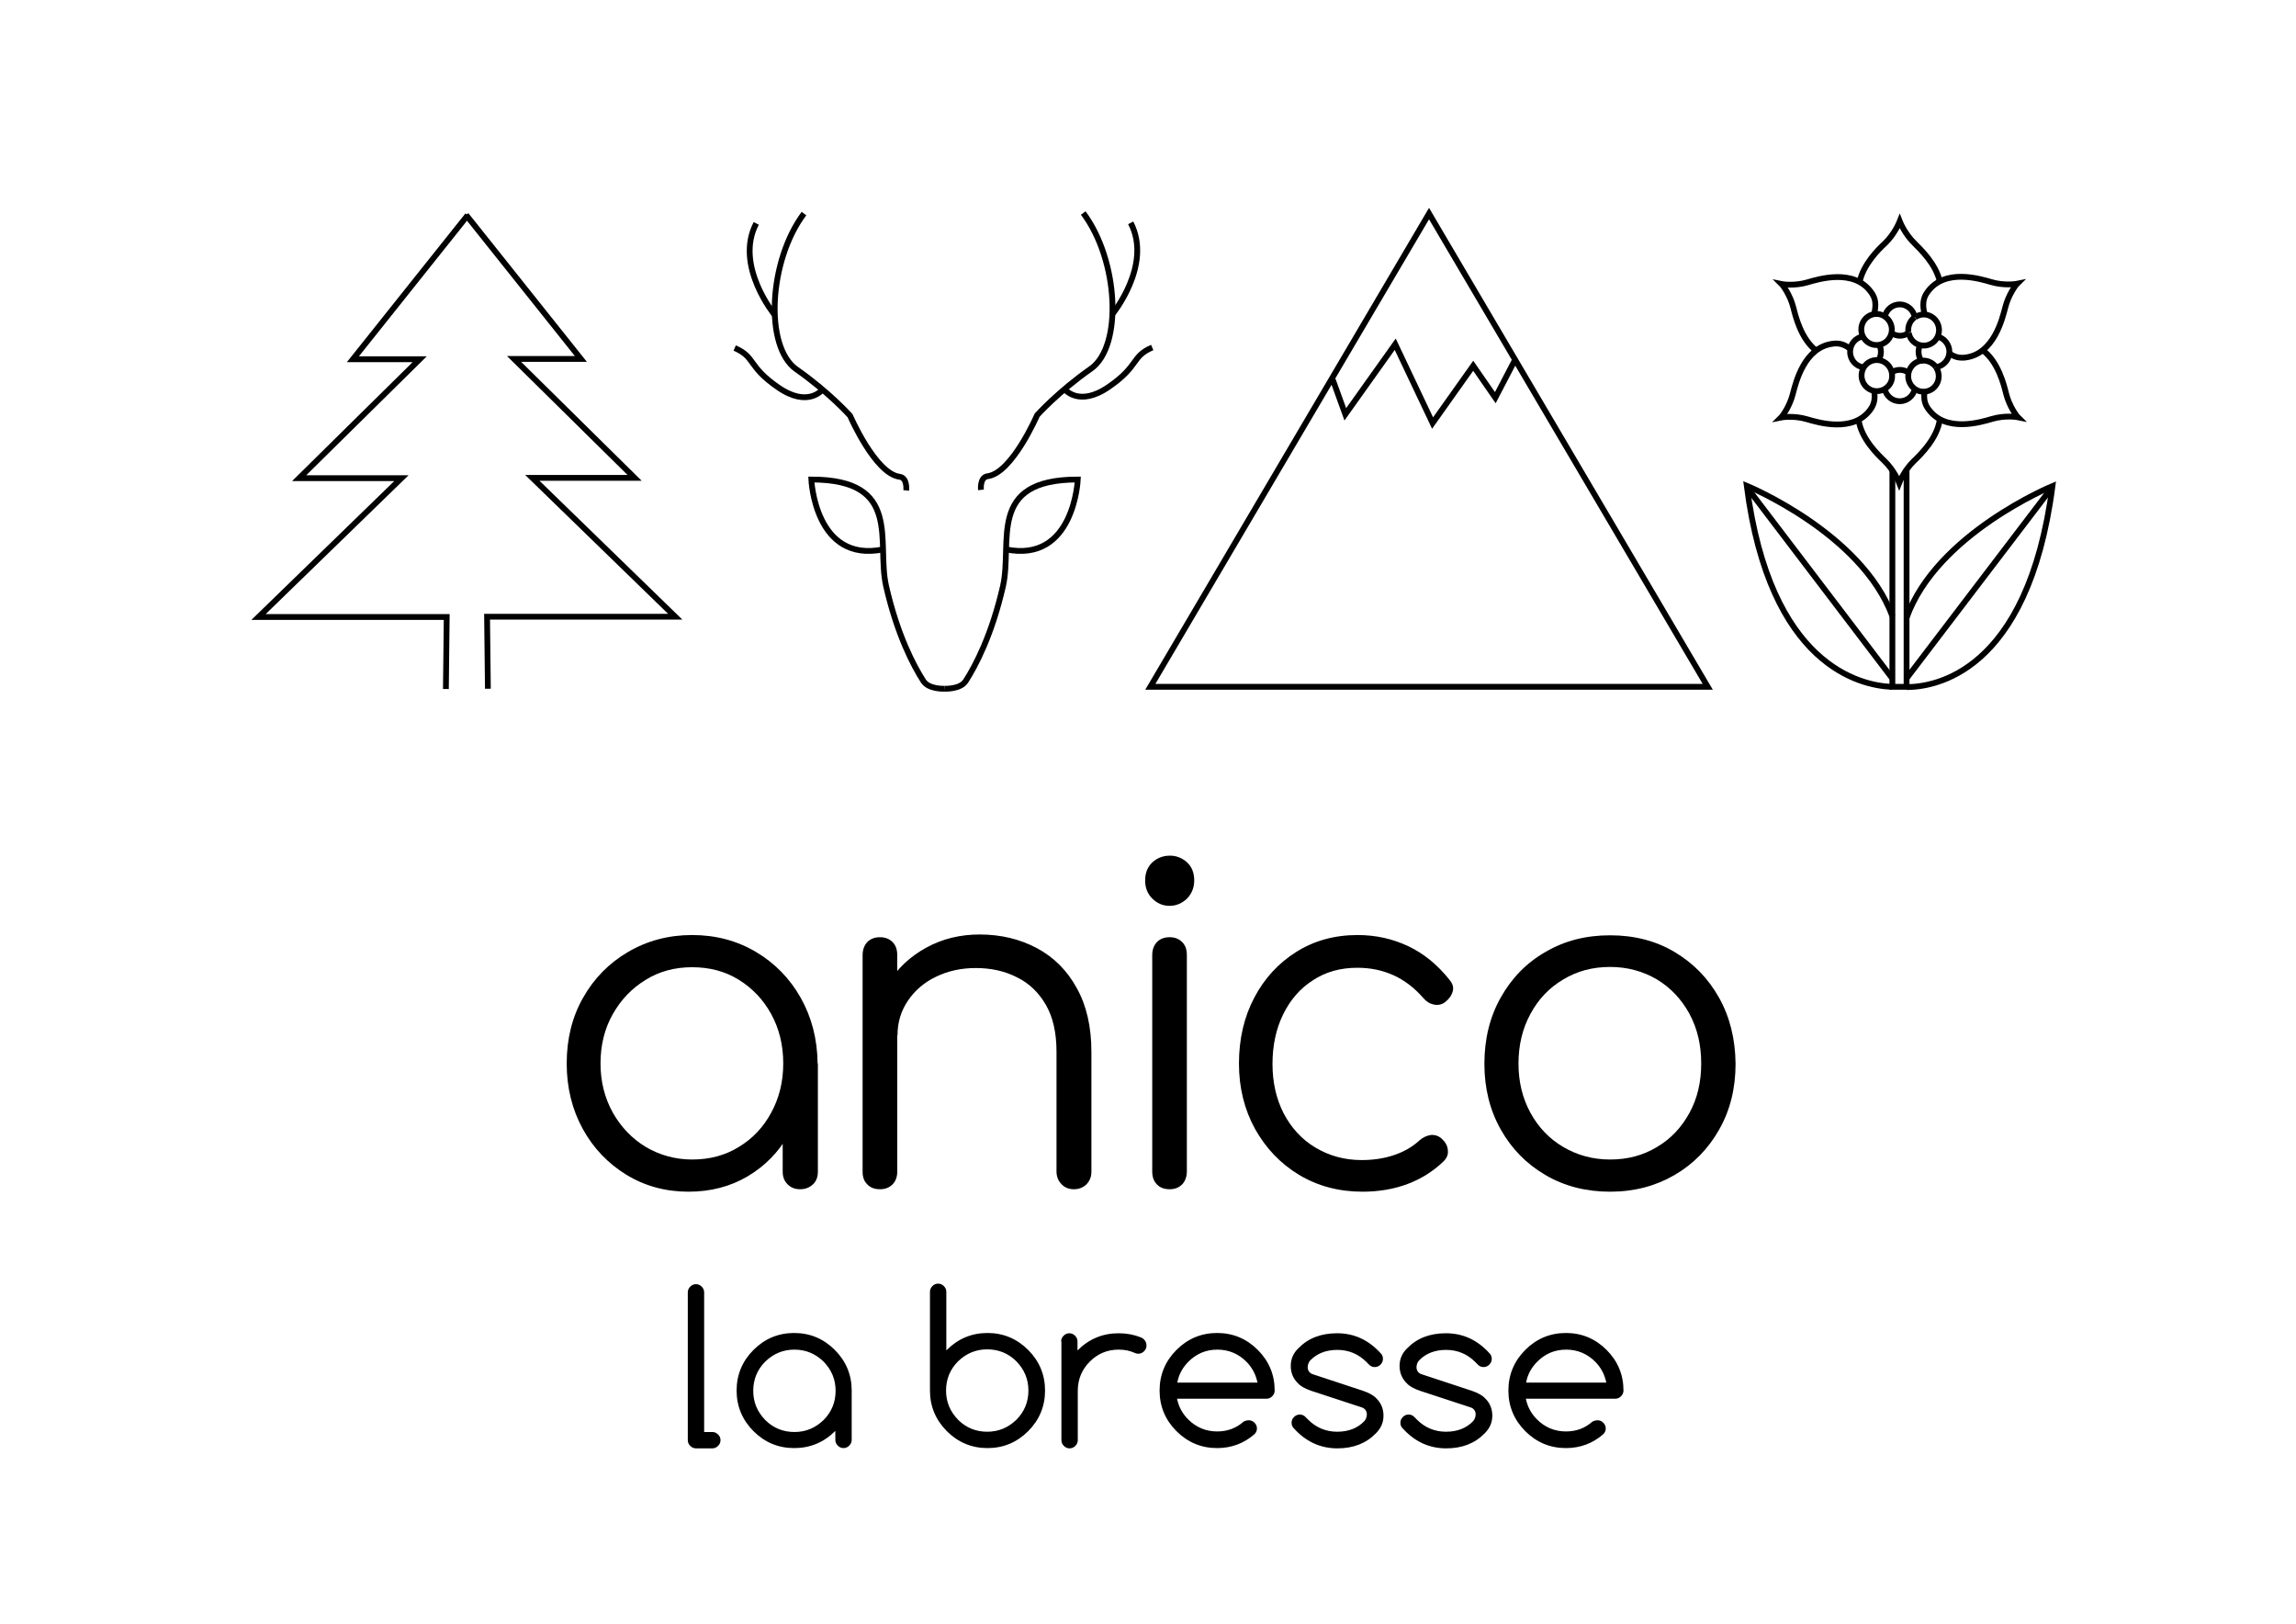
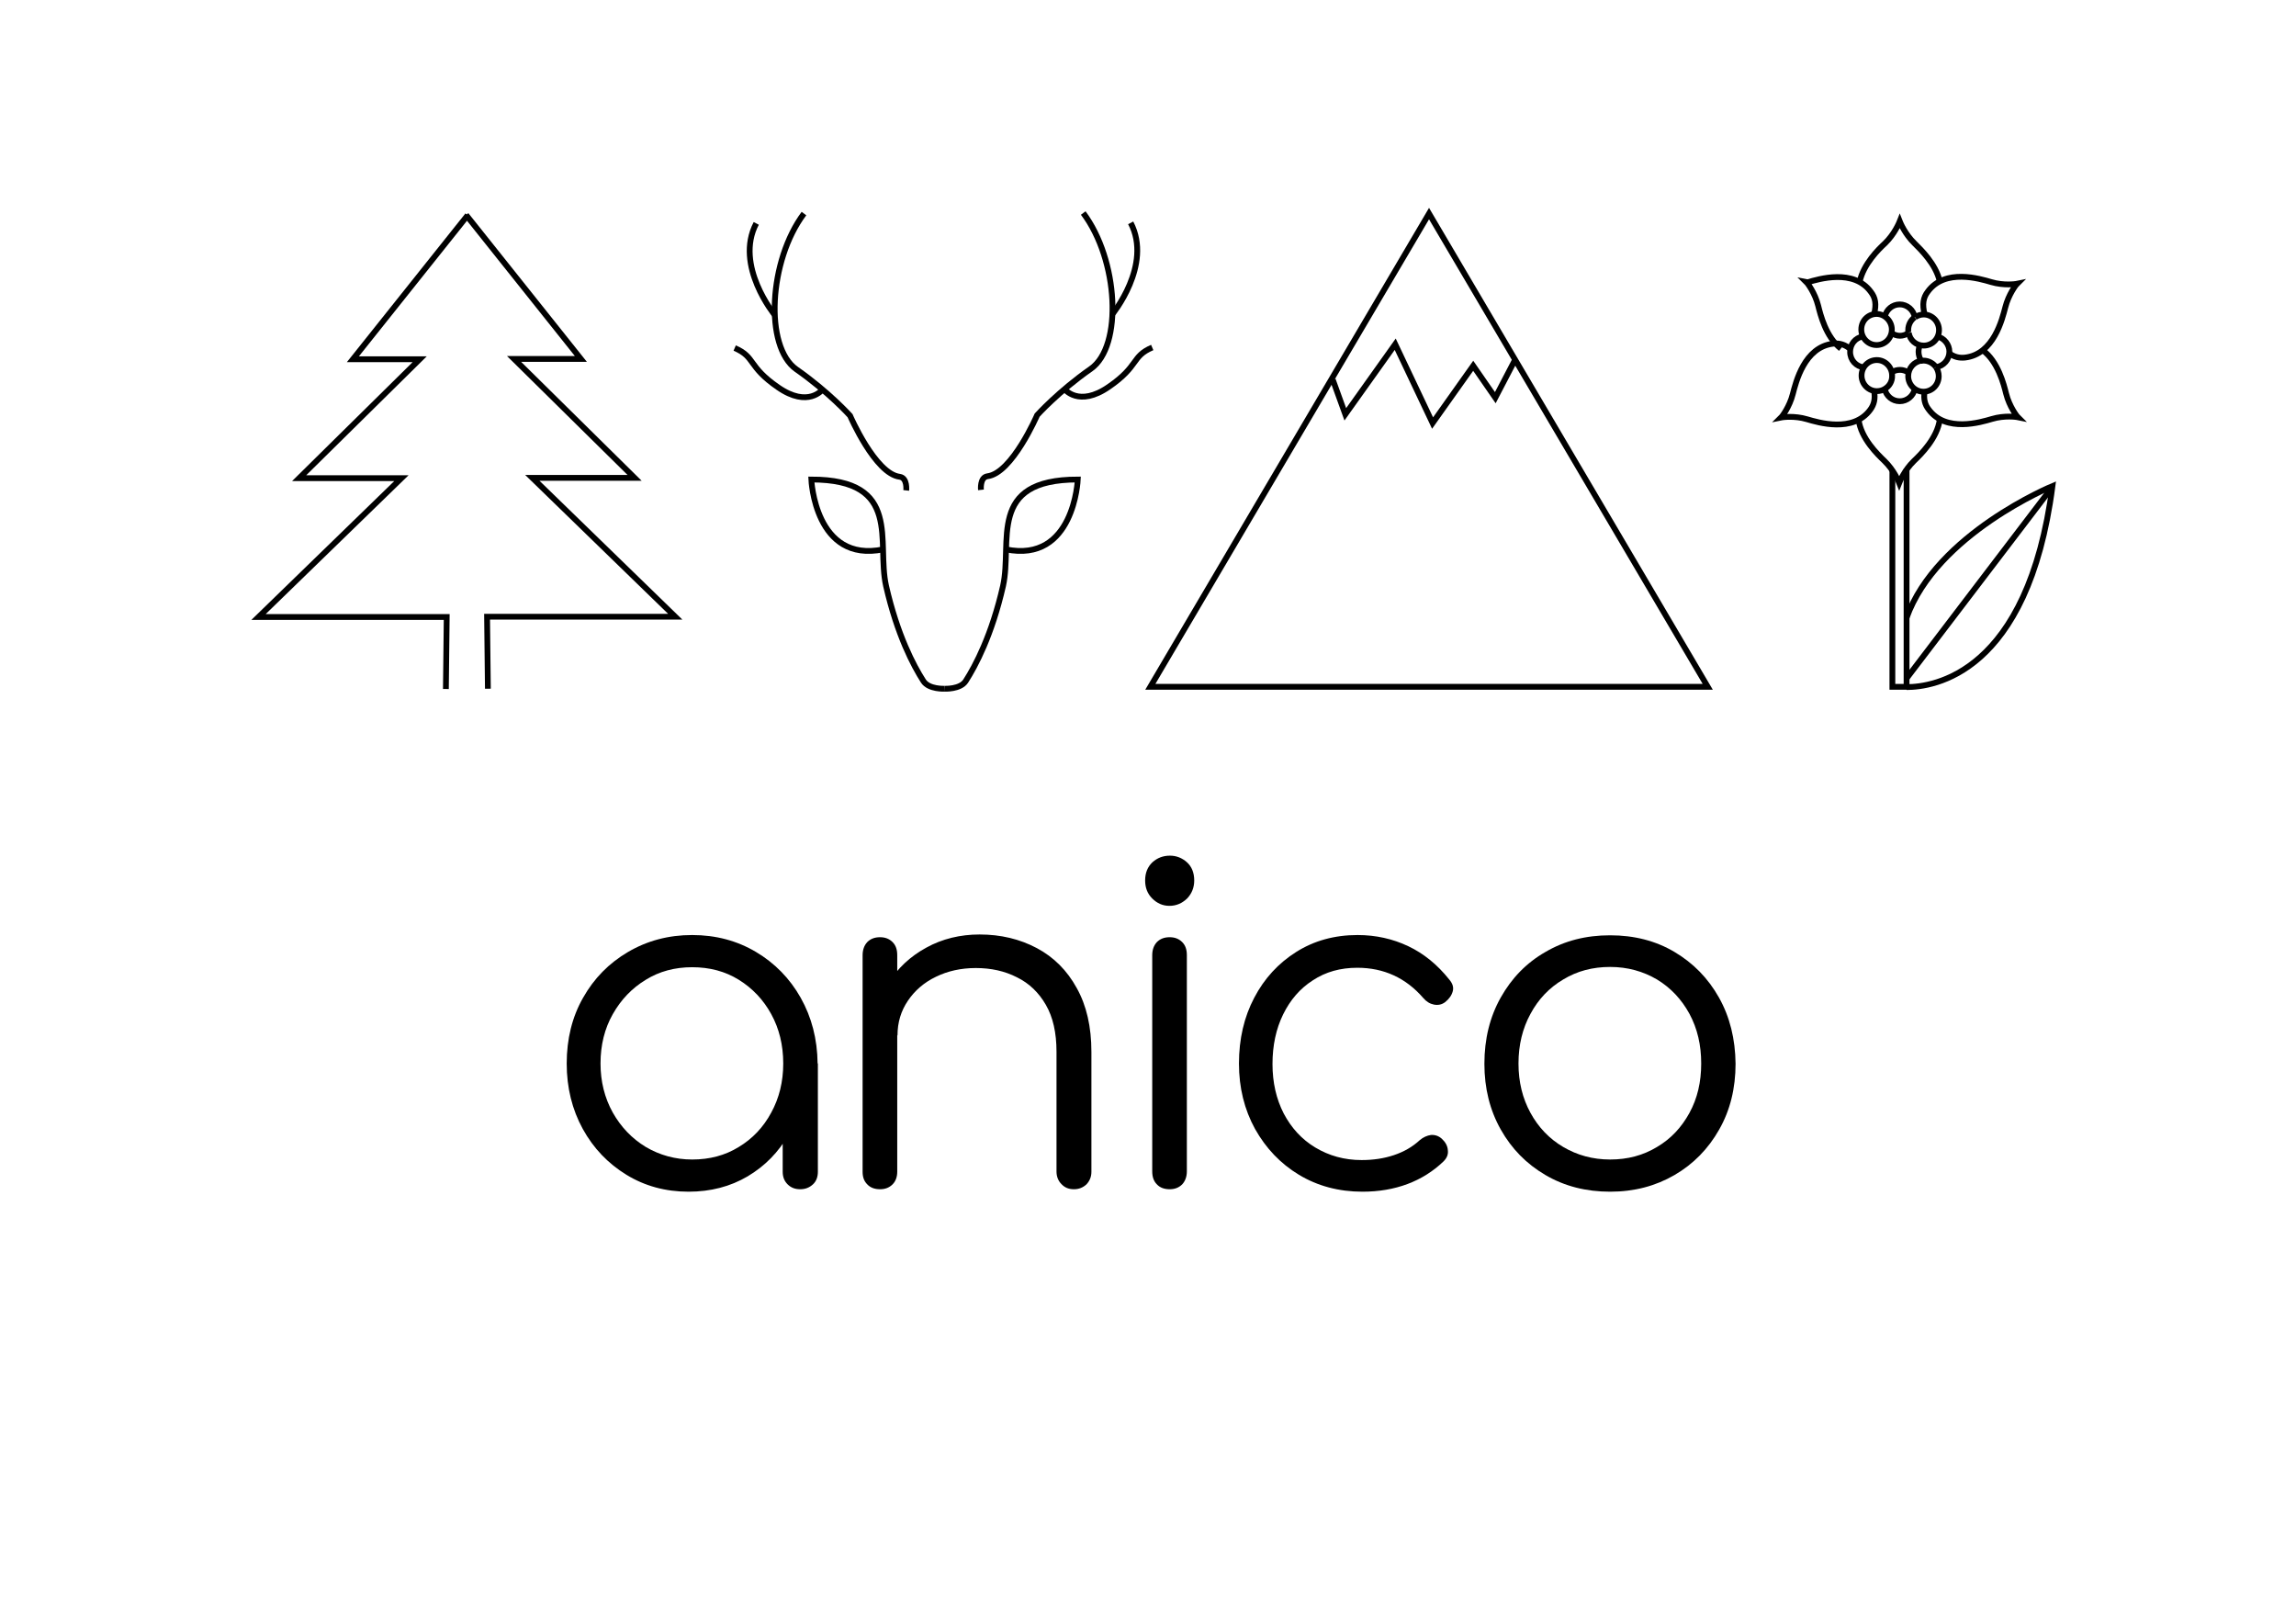
<svg xmlns="http://www.w3.org/2000/svg" version="1.1" id="Calque_1" x="0px" y="0px" viewBox="0 0 841.9 595.3" style="enable-background:new 0 0 841.9 595.3;" xml:space="preserve">
  <style type="text/css">
	.st0{fill:none;stroke:#000000;stroke-width:2.126;}
</style>
  <g>
    <path d="M252.5,436.9c-8.5,0-16.1-2.1-22.8-6.2c-6.7-4.1-12.1-9.7-16-16.8c-3.9-7.1-5.9-15.1-5.9-24c0-9,2-17.1,6-24.1   c4-7.1,9.5-12.7,16.5-16.8c7-4.1,14.8-6.2,23.5-6.2c8.7,0,16.5,2.1,23.4,6.2c6.9,4.1,12.4,9.7,16.4,16.8c4,7.1,6.1,15.1,6.2,24.1   l-5.1,4.1c0,8.1-1.8,15.4-5.5,21.9c-3.7,6.5-8.7,11.6-15.1,15.4C267.8,435,260.6,436.9,252.5,436.9z M253.8,425.1   c6.4,0,12.1-1.5,17.1-4.6c5-3,9-7.2,11.9-12.6c2.9-5.3,4.4-11.3,4.4-18c0-6.8-1.5-12.8-4.4-18.1c-2.9-5.3-6.9-9.5-11.9-12.6   c-5-3.1-10.7-4.6-17.1-4.6c-6.3,0-12,1.5-17,4.6c-5.1,3.1-9.1,7.3-12.1,12.6c-3,5.3-4.5,11.3-4.5,18.1c0,6.6,1.5,12.6,4.5,18   c3,5.3,7,9.5,12.1,12.6C241.9,423.5,247.6,425.1,253.8,425.1z M293.4,436c-1.9,0-3.4-0.6-4.6-1.8c-1.2-1.2-1.8-2.7-1.8-4.6v-28.9   l3.1-13.3l9.8,2.5v39.7c0,1.9-0.6,3.5-1.8,4.6C296.8,435.4,295.3,436,293.4,436z" />
    <path d="M322.7,436c-2,0-3.6-0.6-4.7-1.8c-1.2-1.2-1.7-2.7-1.7-4.6v-79.4c0-2,0.6-3.6,1.7-4.8c1.2-1.2,2.7-1.8,4.7-1.8   c1.9,0,3.4,0.6,4.6,1.8c1.2,1.2,1.7,2.8,1.7,4.8v79.4c0,1.9-0.6,3.5-1.7,4.6C326.1,435.4,324.6,436,322.7,436z M393.8,436   c-1.9,0-3.4-0.6-4.6-1.9c-1.2-1.2-1.8-2.8-1.8-4.6v-43.9c0-7-1.3-12.7-3.9-17.2c-2.6-4.5-6.1-7.9-10.6-10.1   c-4.5-2.3-9.5-3.4-15.1-3.4c-5.4,0-10.3,1.1-14.6,3.2c-4.4,2.1-7.8,5.1-10.3,8.8c-2.5,3.7-3.8,7.9-3.8,12.7h-9.1   c0.2-7.1,2.1-13.4,5.6-19c3.5-5.6,8.2-10,14.1-13.2c5.8-3.2,12.4-4.8,19.5-4.8c7.8,0,14.8,1.7,21,5c6.2,3.3,11.1,8.2,14.6,14.6   c3.6,6.4,5.4,14.2,5.4,23.5v43.9c0,1.8-0.6,3.3-1.8,4.6C397.1,435.4,395.6,436,393.8,436z" />
    <path d="M428.8,332.1c-2.4,0-4.5-0.9-6.3-2.7c-1.8-1.8-2.6-4-2.6-6.6c0-2.8,0.9-5,2.7-6.7c1.8-1.6,3.9-2.4,6.4-2.4   c2.3,0,4.4,0.8,6.2,2.4c1.8,1.6,2.7,3.9,2.7,6.7c0,2.6-0.9,4.8-2.6,6.6C433.4,331.2,431.3,332.1,428.8,332.1z M428.9,436   c-2,0-3.6-0.6-4.7-1.8c-1.2-1.2-1.7-2.8-1.7-4.8v-79.2c0-2,0.6-3.6,1.7-4.8c1.2-1.2,2.7-1.8,4.7-1.8c1.9,0,3.4,0.6,4.6,1.8   c1.2,1.2,1.7,2.8,1.7,4.8v79.2c0,2-0.6,3.6-1.7,4.8C432.3,435.4,430.8,436,428.9,436z" />
    <path d="M499.6,436.9c-8.7,0-16.5-2.1-23.3-6.2c-6.8-4.1-12.1-9.7-16.1-16.8c-3.9-7.1-5.9-15.1-5.9-24c0-9,1.9-17.1,5.6-24.1   c3.7-7.1,8.9-12.7,15.4-16.8c6.5-4.1,14-6.2,22.5-6.2c6.7,0,12.9,1.4,18.6,4.1c5.7,2.7,10.7,6.8,15,12.2c1.2,1.4,1.7,2.8,1.3,4.3   s-1.3,2.8-2.8,4c-1.2,0.9-2.6,1.2-4.1,0.9c-1.5-0.3-2.8-1.1-3.9-2.4c-6.4-7.4-14.5-11.1-24.2-11.1c-6.2,0-11.6,1.5-16.3,4.6   c-4.7,3-8.3,7.2-10.9,12.5c-2.6,5.3-3.9,11.4-3.9,18.2c0,6.8,1.4,12.8,4.1,18.1c2.8,5.3,6.6,9.5,11.6,12.5c5,3,10.6,4.6,17,4.6   c4.3,0,8.2-0.6,11.8-1.8c3.6-1.2,6.8-3,9.5-5.5c1.3-1.1,2.7-1.7,4.1-1.9c1.4-0.1,2.8,0.3,4,1.4c1.3,1.2,2.1,2.6,2.2,4.2   c0.2,1.6-0.4,2.9-1.6,4.1C521.7,433.1,511.6,436.9,499.6,436.9z" />
    <path d="M590.4,436.9c-8.8,0-16.7-2-23.7-6.1c-7-4.1-12.4-9.6-16.4-16.7c-4-7.1-6-15.1-6-24.1c0-9.1,2-17.2,6-24.3   c4-7.1,9.4-12.7,16.4-16.7c7-4.1,14.8-6.1,23.7-6.1c8.8,0,16.7,2,23.6,6.1c6.9,4.1,12.3,9.6,16.3,16.7c4,7.1,6,15.2,6.1,24.3   c0,9-2,17.1-6,24.1c-4,7.1-9.5,12.7-16.4,16.7C607.1,434.8,599.3,436.9,590.4,436.9z M590.4,425.1c6.4,0,12.1-1.5,17.2-4.6   c5.1-3,9-7.2,11.9-12.5c2.9-5.3,4.3-11.3,4.3-18.1s-1.4-12.8-4.3-18.2c-2.9-5.3-6.8-9.5-11.9-12.6c-5.1-3-10.8-4.6-17.2-4.6   c-6.4,0-12.1,1.5-17.2,4.6c-5.1,3-9.1,7.2-12,12.6c-2.9,5.3-4.4,11.4-4.4,18.2s1.5,12.8,4.4,18.1c2.9,5.3,6.9,9.5,12,12.5   C578.3,423.5,584,425.1,590.4,425.1z" />
  </g>
-   <path d="M585.8,520.7c0.8,0,1.5,0.3,2.1,0.9c0.6,0.6,0.9,1.3,0.9,2.1c0,0.8-0.3,1.5-0.9,2.1c-3.9,3.4-8.5,5.1-13.7,5.1  c-5.8,0-10.8-2.1-14.9-6.2c-4.1-4.1-6.2-9.1-6.2-14.9c0-5.8,2.1-10.8,6.2-14.9c4.1-4.1,9.1-6.2,14.9-6.2c5.8,0,10.8,2.1,14.9,6.2  c4.1,4.1,6.2,9.1,6.2,14.9c0,0.8-0.3,1.5-0.9,2.1c-0.6,0.6-1.3,0.9-2.1,0.9h-32.8c0.6,2.9,1.9,5.4,4.1,7.6c2.9,2.9,6.5,4.4,10.6,4.4  c3.8,0,7-1.2,9.7-3.6C584.5,520.9,585.1,520.7,585.8,520.7 M589,506.9c-0.6-2.9-1.9-5.5-4.1-7.7c-2.9-2.9-6.5-4.4-10.6-4.4  c-4.2,0-7.7,1.5-10.6,4.4c-2.2,2.2-3.6,4.8-4.1,7.7H589z M520.7,509.9c-2.3-0.8-3.9-1.7-4.8-2.7c-1.8-1.7-2.7-3.9-2.7-6.4  c0-2.5,0.9-4.7,2.8-6.5c3.6-3.7,8.3-5.5,14.2-5.5c6.3,0,11.7,2.5,16.2,7.6c0.4,0.5,0.6,1.1,0.6,1.8c0,0.8-0.3,1.5-0.9,2.1  c-0.6,0.6-1.3,0.9-2.1,0.9c-0.8,0-1.5-0.3-2-0.8c-0.5-0.5-0.9-0.9-1.1-1.1c-2.9-2.9-6.5-4.4-10.6-4.4c-4.2,0-7.5,1.3-10,3.9  c-0.6,0.7-0.9,1.6-0.9,2.6c0.1,1.2,0.7,2,1.8,2.4l18.5,6.1c2.3,0.8,3.9,1.7,4.8,2.7c1.8,1.7,2.7,3.9,2.7,6.4s-0.9,4.6-2.8,6.5  c-3.6,3.7-8.3,5.5-14.1,5.5c-6.3,0-11.7-2.5-16.2-7.6c-0.4-0.5-0.6-1.1-0.6-1.8c0-0.8,0.3-1.5,0.9-2.1c0.6-0.6,1.3-0.9,2.1-0.9  c0.8,0,1.5,0.3,2,0.8c0.5,0.5,0.9,0.9,1.1,1.1c2.9,2.9,6.5,4.4,10.6,4.4c4.2,0,7.5-1.3,10-3.9c0.6-0.7,0.9-1.6,0.9-2.6  c-0.1-1.2-0.7-2-1.8-2.4L520.7,509.9z M480.8,509.9c-2.3-0.8-3.9-1.7-4.8-2.7c-1.8-1.7-2.7-3.9-2.7-6.4c0-2.5,0.9-4.7,2.8-6.5  c3.6-3.7,8.3-5.5,14.2-5.5c6.3,0,11.7,2.5,16.2,7.6c0.4,0.5,0.6,1.1,0.6,1.8c0,0.8-0.3,1.5-0.9,2.1c-0.6,0.6-1.3,0.9-2.1,0.9  c-0.8,0-1.5-0.3-2-0.8c-0.5-0.5-0.9-0.9-1.1-1.1c-2.9-2.9-6.5-4.4-10.6-4.4c-4.2,0-7.5,1.3-10,3.9c-0.6,0.7-0.9,1.6-0.9,2.6  c0.1,1.2,0.7,2,1.8,2.4l18.5,6.1c2.3,0.8,3.9,1.7,4.8,2.7c1.8,1.7,2.7,3.9,2.7,6.4s-0.9,4.6-2.8,6.5c-3.6,3.7-8.3,5.5-14.1,5.5  c-6.3,0-11.7-2.5-16.2-7.6c-0.4-0.5-0.6-1.1-0.6-1.8c0-0.8,0.3-1.5,0.9-2.1c0.6-0.6,1.3-0.9,2.1-0.9c0.8,0,1.5,0.3,2,0.8  c0.5,0.5,0.9,0.9,1.1,1.1c2.9,2.9,6.5,4.4,10.6,4.4c4.2,0,7.5-1.3,10-3.9c0.6-0.7,0.9-1.6,0.9-2.6c-0.1-1.2-0.7-2-1.8-2.4  L480.8,509.9z M457.9,520.7c0.8,0,1.5,0.3,2.1,0.9c0.6,0.6,0.9,1.3,0.9,2.1c0,0.8-0.3,1.5-0.9,2.1c-3.9,3.4-8.5,5.1-13.7,5.1  c-5.8,0-10.8-2.1-14.9-6.2c-4.1-4.1-6.2-9.1-6.2-14.9c0-5.8,2.1-10.8,6.2-14.9c4.1-4.1,9.1-6.2,14.9-6.2c5.8,0,10.8,2.1,14.9,6.2  c4.1,4.1,6.2,9.1,6.2,14.9c0,0.8-0.3,1.5-0.9,2.1c-0.6,0.6-1.3,0.9-2.1,0.9h-32.8c0.6,2.9,1.9,5.4,4.1,7.6c2.9,2.9,6.5,4.4,10.6,4.4  c3.8,0,7-1.2,9.7-3.6C456.6,520.9,457.2,520.7,457.9,520.7z M461.1,506.9c-0.6-2.9-1.9-5.5-4.1-7.7c-2.9-2.9-6.5-4.4-10.6-4.4  c-4.2,0-7.7,1.5-10.6,4.4c-2.2,2.2-3.6,4.8-4.1,7.7H461.1z M389.1,491.8c0-0.8,0.3-1.5,0.9-2.1c0.6-0.6,1.3-0.9,2.1-0.9  c0.8,0,1.5,0.3,2.1,0.9c0.6,0.6,0.9,1.3,0.9,2.1v3.3c4.2-4.2,9.2-6.3,15.1-6.3c2.9,0,5.6,0.5,8.1,1.5c0.4,0.2,0.9,0.4,1.2,0.8  c0.6,0.6,0.9,1.3,0.9,2.2c0,0.8-0.3,1.5-0.9,2.1c-0.6,0.6-1.3,0.9-2.1,0.9c-0.5,0-0.9-0.1-1.3-0.3c-1.8-0.8-3.7-1.2-5.9-1.2  c-4.2,0-7.7,1.5-10.6,4.4c-2.9,2.9-4.4,6.5-4.4,10.7v18.1c0,0.8-0.3,1.5-0.9,2.1c-0.6,0.6-1.3,0.9-2.1,0.9c-0.8,0-1.5-0.3-2.1-0.9  c-0.6-0.6-0.9-1.3-0.9-2.1V491.8z M347,495.1c0.1-0.1,0.1-0.1,0.2-0.2c4.1-4.1,9.1-6.2,14.9-6.2c5.8,0,10.8,2.1,14.9,6.2  c4.1,4.1,6.2,9.1,6.2,14.9c0,5.8-2.1,10.8-6.2,14.9c-4.1,4.1-9.1,6.2-14.9,6.2c-5.8,0-10.8-2.1-14.9-6.2c-4.1-4.1-6.2-9.1-6.2-14.9  v-36.2c0-0.8,0.3-1.5,0.9-2.1c0.6-0.6,1.3-0.9,2.1-0.9c0.8,0,1.5,0.3,2.1,0.9c0.6,0.6,0.9,1.3,0.9,2.1V495.1z M362,524.9  c4.2,0,7.7-1.5,10.7-4.4c2.9-2.9,4.4-6.5,4.4-10.7c0-4.2-1.5-7.7-4.4-10.7c-2.9-2.9-6.5-4.4-10.7-4.4c-4.2,0-7.7,1.5-10.7,4.4  c-2.9,2.9-4.4,6.5-4.4,10.7c0,4.2,1.5,7.7,4.4,10.7C354.3,523.5,357.9,524.9,362,524.9z M306.3,524.6c-4.2,4.2-9.2,6.3-15.1,6.3  c-5.8,0-10.8-2.1-14.9-6.2c-4.1-4.1-6.2-9.1-6.2-14.9c0-5.8,2.1-10.8,6.2-14.9c4.1-4.1,9.1-6.2,14.9-6.2c5.8,0,10.8,2.1,14.9,6.2  c4.1,4.1,6.2,9.1,6.2,14.9v18.1c0,0.8-0.3,1.5-0.9,2.1c-0.6,0.6-1.3,0.9-2.1,0.9c-0.8,0-1.5-0.3-2.1-0.9c-0.6-0.6-0.9-1.3-0.9-2.1  V524.6z M291.3,494.8c-4.2,0-7.7,1.5-10.7,4.4c-2.9,2.9-4.4,6.5-4.4,10.7c0,4.2,1.5,7.7,4.4,10.7c2.9,2.9,6.5,4.4,10.7,4.4  c4.2,0,7.7-1.5,10.7-4.4c2.9-2.9,4.4-6.5,4.4-10.7c0-4.2-1.5-7.7-4.4-10.7C299,496.3,295.5,494.8,291.3,494.8z M252.2,473.8  c0-0.8,0.3-1.5,0.9-2.1c0.6-0.6,1.3-0.9,2.1-0.9c0.8,0,1.5,0.3,2.1,0.9c0.6,0.6,0.9,1.3,0.9,2.1v51.2h3c0.8,0,1.5,0.3,2.1,0.9  c0.6,0.6,0.9,1.3,0.9,2.1c0,0.8-0.3,1.5-0.9,2.1c-0.6,0.6-1.3,0.9-2.1,0.9h-6c-0.8,0-1.5-0.3-2.1-0.9c-0.6-0.6-0.9-1.3-0.9-2.1  V473.8z" />
  <polyline class="st0" points="693.9,172.4 693.9,251.8 699.1,251.8 699.1,171.9 " />
  <path class="st0" d="M681.9,103.3c1.4-6.5,7-12,9.3-14.1c3.5-3.4,5.2-7.6,5.2-7.6l0.2-0.5l0.2,0.5c0,0,1.7,4.2,5.2,7.6  c2.2,2.2,7.9,7.6,9.3,14.1" />
  <path class="st0" d="M681.5,153.8c0.9,7,7.1,12.9,9.5,15.2c3.5,3.4,5.2,7.6,5.2,7.6l0.2,0.5l0.2-0.5c0,0,1.7-4.2,5.2-7.6  c2.4-2.3,8.6-8.3,9.5-15.3" />
  <path class="st0" d="M705.7,115.2c-0.9-3.7-0.5-6.1,1.2-8.3c6.3-8.6,19.1-4.7,23.2-3.5c4.7,1.4,9.1,0.7,9.1,0.7l0.5-0.1l-0.4,0.4  c0,0-2.8,3.5-4,8.3c-1.1,4.2-4.2,17.2-14.8,18.4c-2.1,0.2-3.9-0.2-5.8-1.6" />
  <path class="st0" d="M687.2,143.3c0.5,2.9,0,5-1.4,6.9c-6.3,8.6-19.1,4.7-23.2,3.5c-4.7-1.4-9.1-0.7-9.1-0.7l-0.5,0.1l0.4-0.4  c0,0,2.8-3.5,4-8.3c1.1-4.2,4.2-17.2,14.8-18.4c2.3-0.3,4.3,0.3,6.5,2.1" />
-   <path class="st0" d="M687.2,115.2c0.9-3.7,0.5-6-1.2-8.2c-6.3-8.6-19.1-4.7-23.2-3.5c-4.7,1.4-9.1,0.7-9.1,0.7l-0.5-0.1l0.4,0.4  c0,0,2.8,3.5,4,8.3c0.8,3.2,2.8,11.4,8.3,15.7" />
+   <path class="st0" d="M687.2,115.2c0.9-3.7,0.5-6-1.2-8.2c-6.3-8.6-19.1-4.7-23.2-3.5l-0.5-0.1l0.4,0.4  c0,0,2.8,3.5,4,8.3c0.8,3.2,2.8,11.4,8.3,15.7" />
  <path class="st0" d="M705.7,143.6c-0.4,2.7,0.1,4.7,1.5,6.5c6.3,8.6,19.1,4.7,23.2,3.5c4.7-1.4,9.1-0.7,9.1-0.7l0.5,0.1l-0.4-0.4  c0,0-2.8-3.5-4-8.3c-0.8-3.2-2.9-11.8-8.7-16" />
  <path class="st0" d="M699.8,122.1c-0.9,0.6-2,1-3.1,1c-1.2,0-2.2-0.4-3.1-1" />
  <path class="st0" d="M691.1,116.1c0.6-2.6,2.8-4.5,5.5-4.5c2.7,0,5,2,5.5,4.6" />
  <path class="st0" d="M693.8,136.4c0.8-0.5,1.8-0.8,2.9-0.8c1.2,0,2.2,0.4,3.1,1" />
  <path class="st0" d="M702.1,142.7c-0.6,2.5-2.8,4.4-5.5,4.4c-2.7,0-4.9-1.9-5.5-4.4" />
  <path class="st0" d="M704.5,132.3c-0.6-0.9-1-2.1-1-3.3c0-0.9,0.2-1.7,0.5-2.5" />
  <path class="st0" d="M710.5,123.4c2.4,0.6,4.3,2.9,4.3,5.5c0,2.9-2.1,5.3-4.9,5.7" />
  <path class="st0" d="M683.5,134.7c-2.9-0.3-5.1-2.7-5.1-5.7c0-2.8,1.9-5.1,4.5-5.6" />
-   <path class="st0" d="M689.1,126.5c0.4,0.8,0.6,1.6,0.6,2.5c0,1.1-0.3,2.1-0.8,3" />
  <path class="st0" d="M693.7,120.8c0,3.2-2.5,5.7-5.6,5.7c-3.1,0-5.6-2.6-5.6-5.7c0-3.2,2.5-5.7,5.6-5.7  C691.1,115.1,693.7,117.7,693.7,120.8z" />
  <path class="st0" d="M709.9,134.6c0.6,0.9,1,2.1,1,3.3c0,3.2-2.5,5.7-5.6,5.7c-3.1,0-5.6-2.6-5.6-5.7c0-2.9,2.1-5.3,4.9-5.7" />
  <path class="st0" d="M704.5,132.3c0.3,0,0.5-0.1,0.8-0.1c1.9,0,3.6,1,4.6,2.4" />
  <path class="st0" d="M699.8,122c-0.1-0.3-0.1-0.7-0.1-1c0-2,1-3.7,2.4-4.7" />
  <path class="st0" d="M702.2,116.3c0.9-0.6,2-1,3.2-1c3.1,0,5.6,2.6,5.6,5.7c0,3.2-2.5,5.7-5.6,5.7c-2.8,0-5.1-2-5.5-4.7" />
  <path class="st0" d="M691.1,142.6c-0.8,0.5-1.8,0.8-2.9,0.8c-3.1,0-5.6-2.6-5.6-5.7c0-3.2,2.5-5.7,5.6-5.7c3.1,0,5.6,2.6,5.6,5.7  C693.9,139.8,692.8,141.6,691.1,142.6z" />
-   <path class="st0" d="M693.5,251.8c-11.2-0.5-44.5-7.6-53-73.7c0,0,42.1,17.3,53.4,47.8" />
-   <line class="st0" x1="640.6" y1="178.7" x2="693.7" y2="248.5" />
  <path class="st0" d="M699.1,251.9c9.7,0,44.5-4.7,53.5-73.7c0,0-42.5,17.5-53.5,48.3" />
  <line class="st0" x1="752.5" y1="178.6" x2="699.1" y2="248.7" />
  <path class="st0" d="M332.3,179.8c0,0,0.5-4.6-2.4-5c-9-1.1-18.2-22.4-18.2-22.4s-7.8-8.7-19.7-17c-11.8-8.3-10.1-39.9,2.8-57.1" />
  <path class="st0" d="M301.6,142.8c0,0-5.2,6.9-16.3-0.8c-11.2-7.7-8.2-11.1-15.9-14.4" />
  <path class="st0" d="M284.1,115.5c0,0-14.9-18.1-6.8-33.6" />
  <path class="st0" d="M359.7,179.6c0,0-0.5-4.6,2.4-5c9-1.1,18.2-22.4,18.2-22.4s7.8-8.7,19.7-17c11.8-8.3,10.1-39.9-2.8-57.1" />
  <path class="st0" d="M390.3,142.6c0,0,5.2,6.9,16.3-0.8c11.2-7.7,8.2-11.1,15.9-14.4" />
  <path class="st0" d="M407.8,115.3c0,0,14.9-18.1,6.8-33.6" />
  <path class="st0" d="M346.4,252.5c0,0-5.8,0.3-7.8-2.8c-3.6-5.6-9.6-16.9-13.7-34.9c-3.6-16.2,6.1-39-27.4-39  c0,0,1.3,30.8,26.4,25.6" />
  <path class="st0" d="M346.3,252.5c0,0,5.8,0.3,7.8-2.8c3.6-5.6,9.6-16.9,13.7-34.9c3.6-16.2-6.1-39,27.4-39c0,0-1.3,30.8-26.4,25.6" />
  <polyline class="st0" points="178.9,252.5 178.6,226.1 247.6,226.1 195.2,175.2 232.7,175.2 188.5,131.6 213,131.6 170.9,78.8 " />
  <polyline class="st0" points="163.5,252.6 163.8,226.2 94.8,226.2 147.2,175.3 109.7,175.3 153.9,131.7 129.4,131.7 171.5,78.9 " />
  <polygon class="st0" points="421.8,251.8 626.2,251.8 524,78.3 " />
  <polyline class="st0" points="488.7,139.2 493.3,151.9 511.6,126.2 525.3,155.1 540.2,134.1 548.3,145.8 555.5,132 " />
</svg>